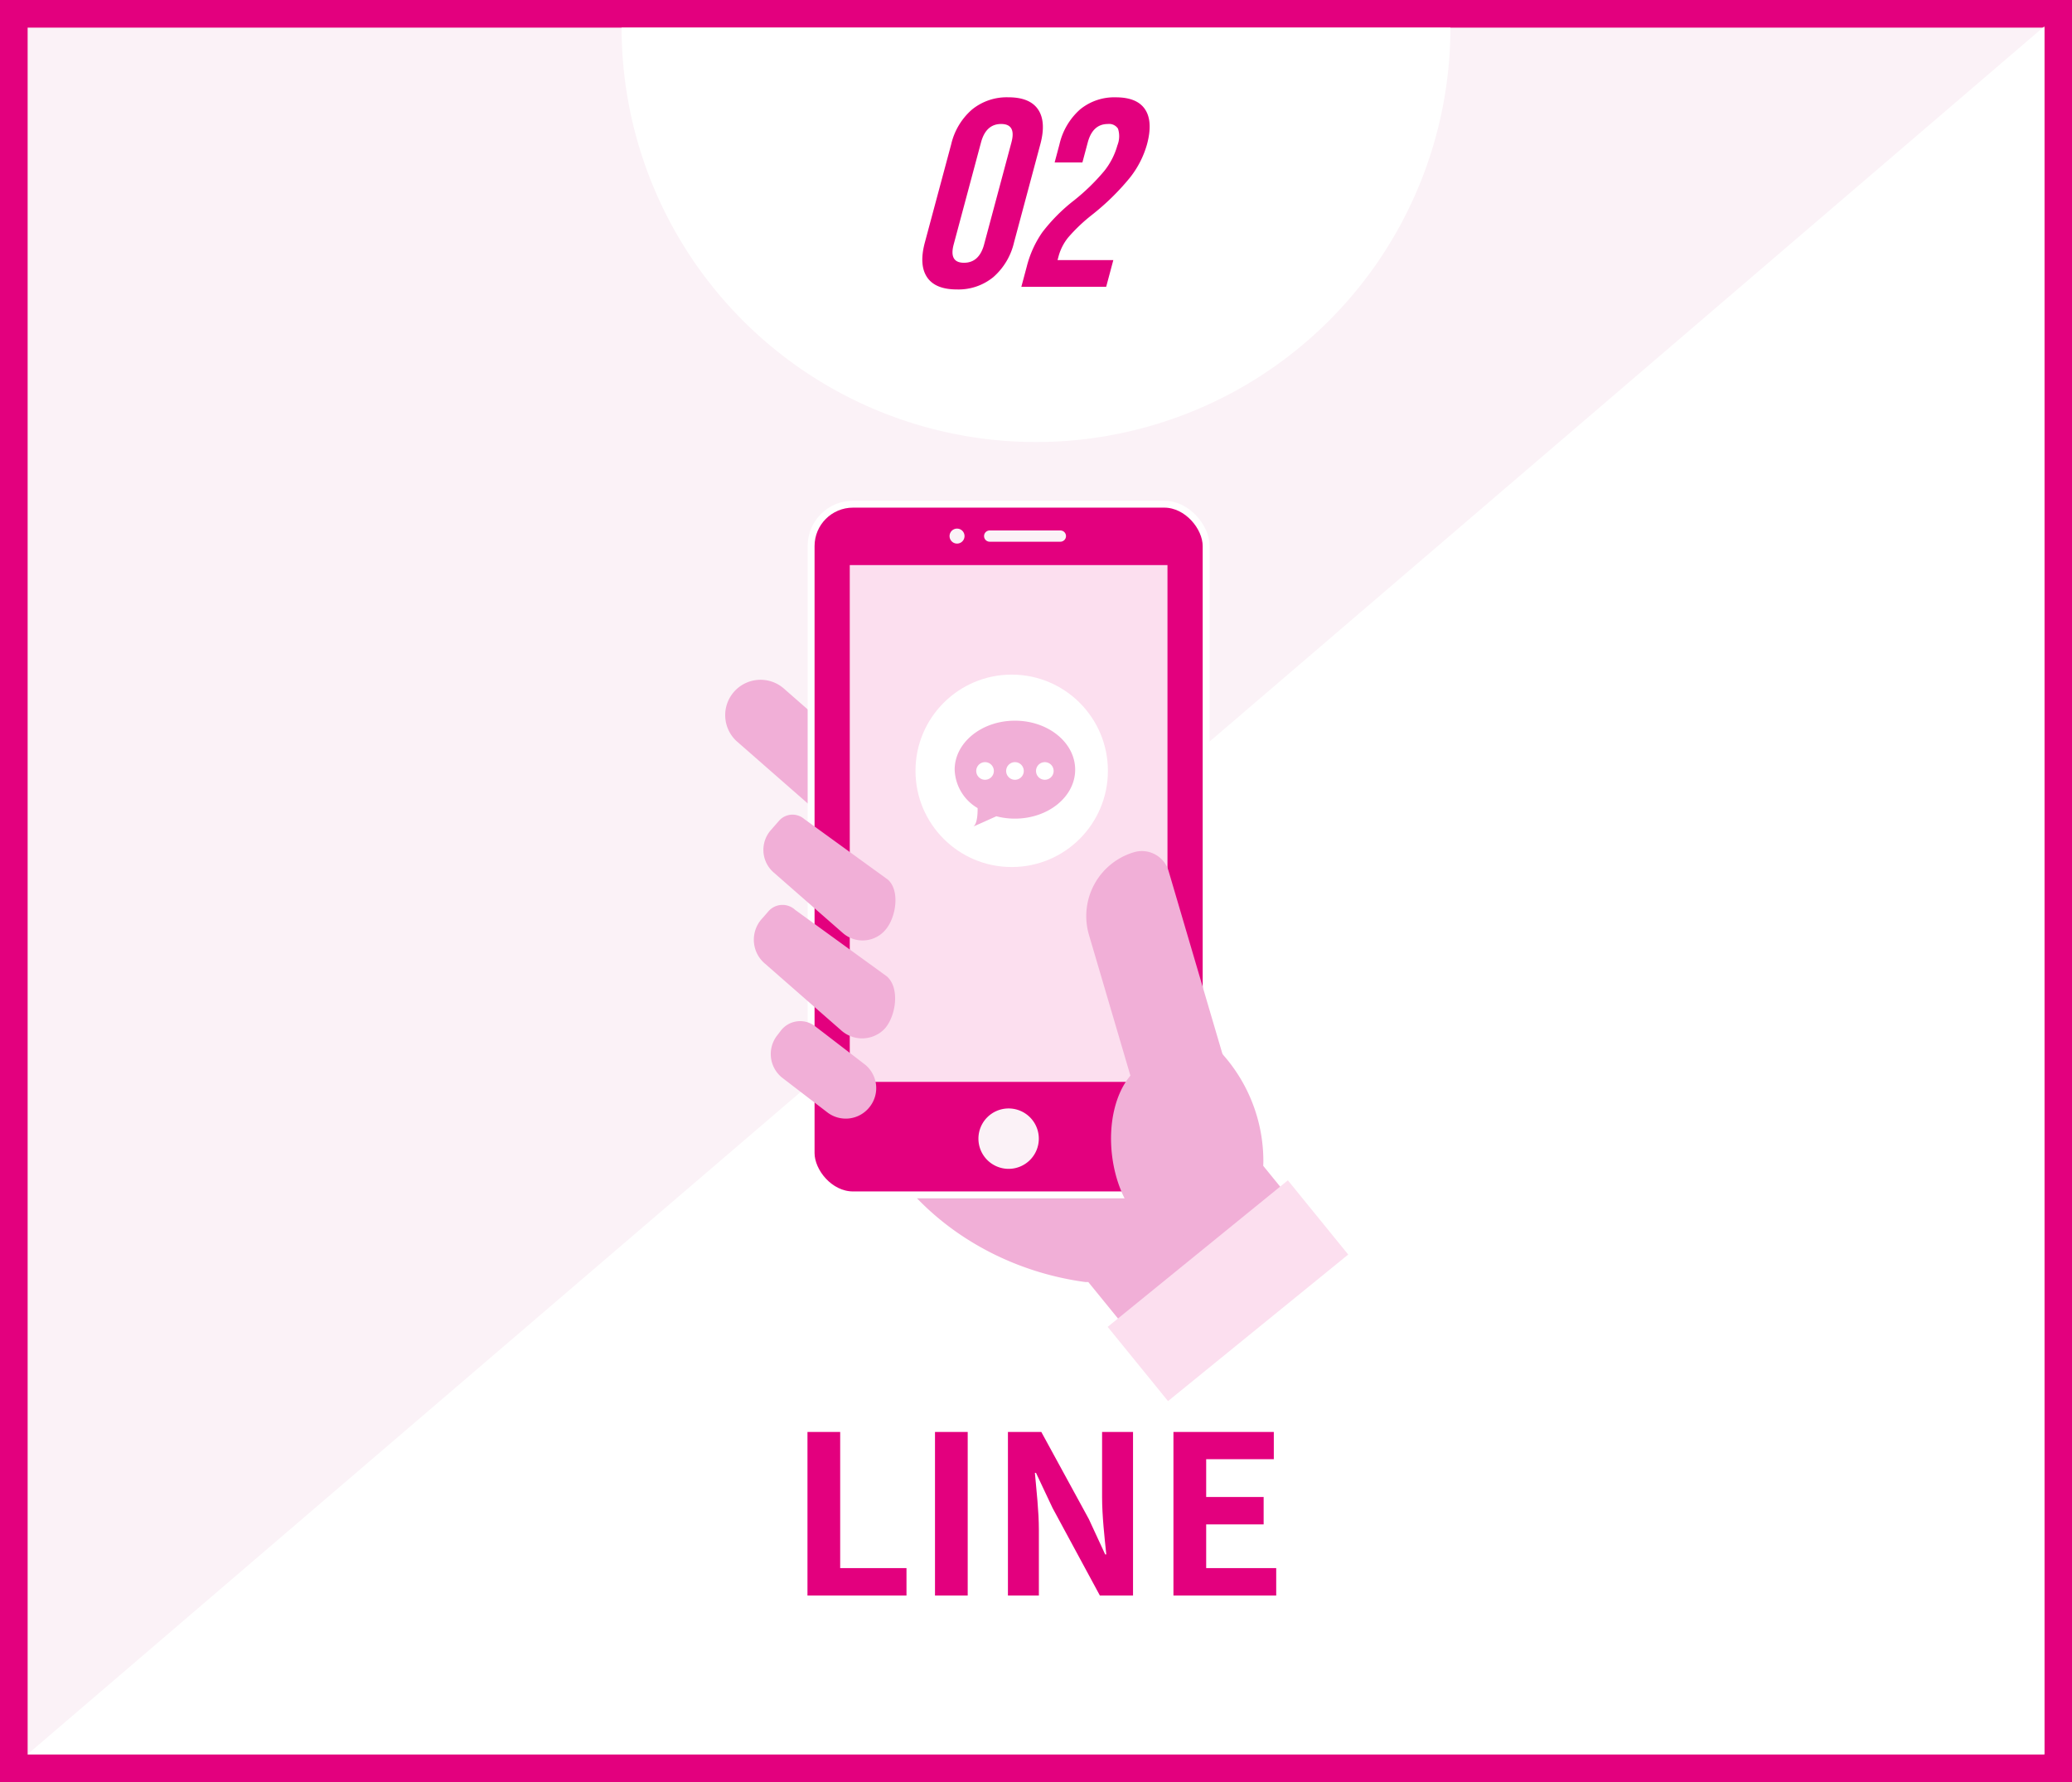
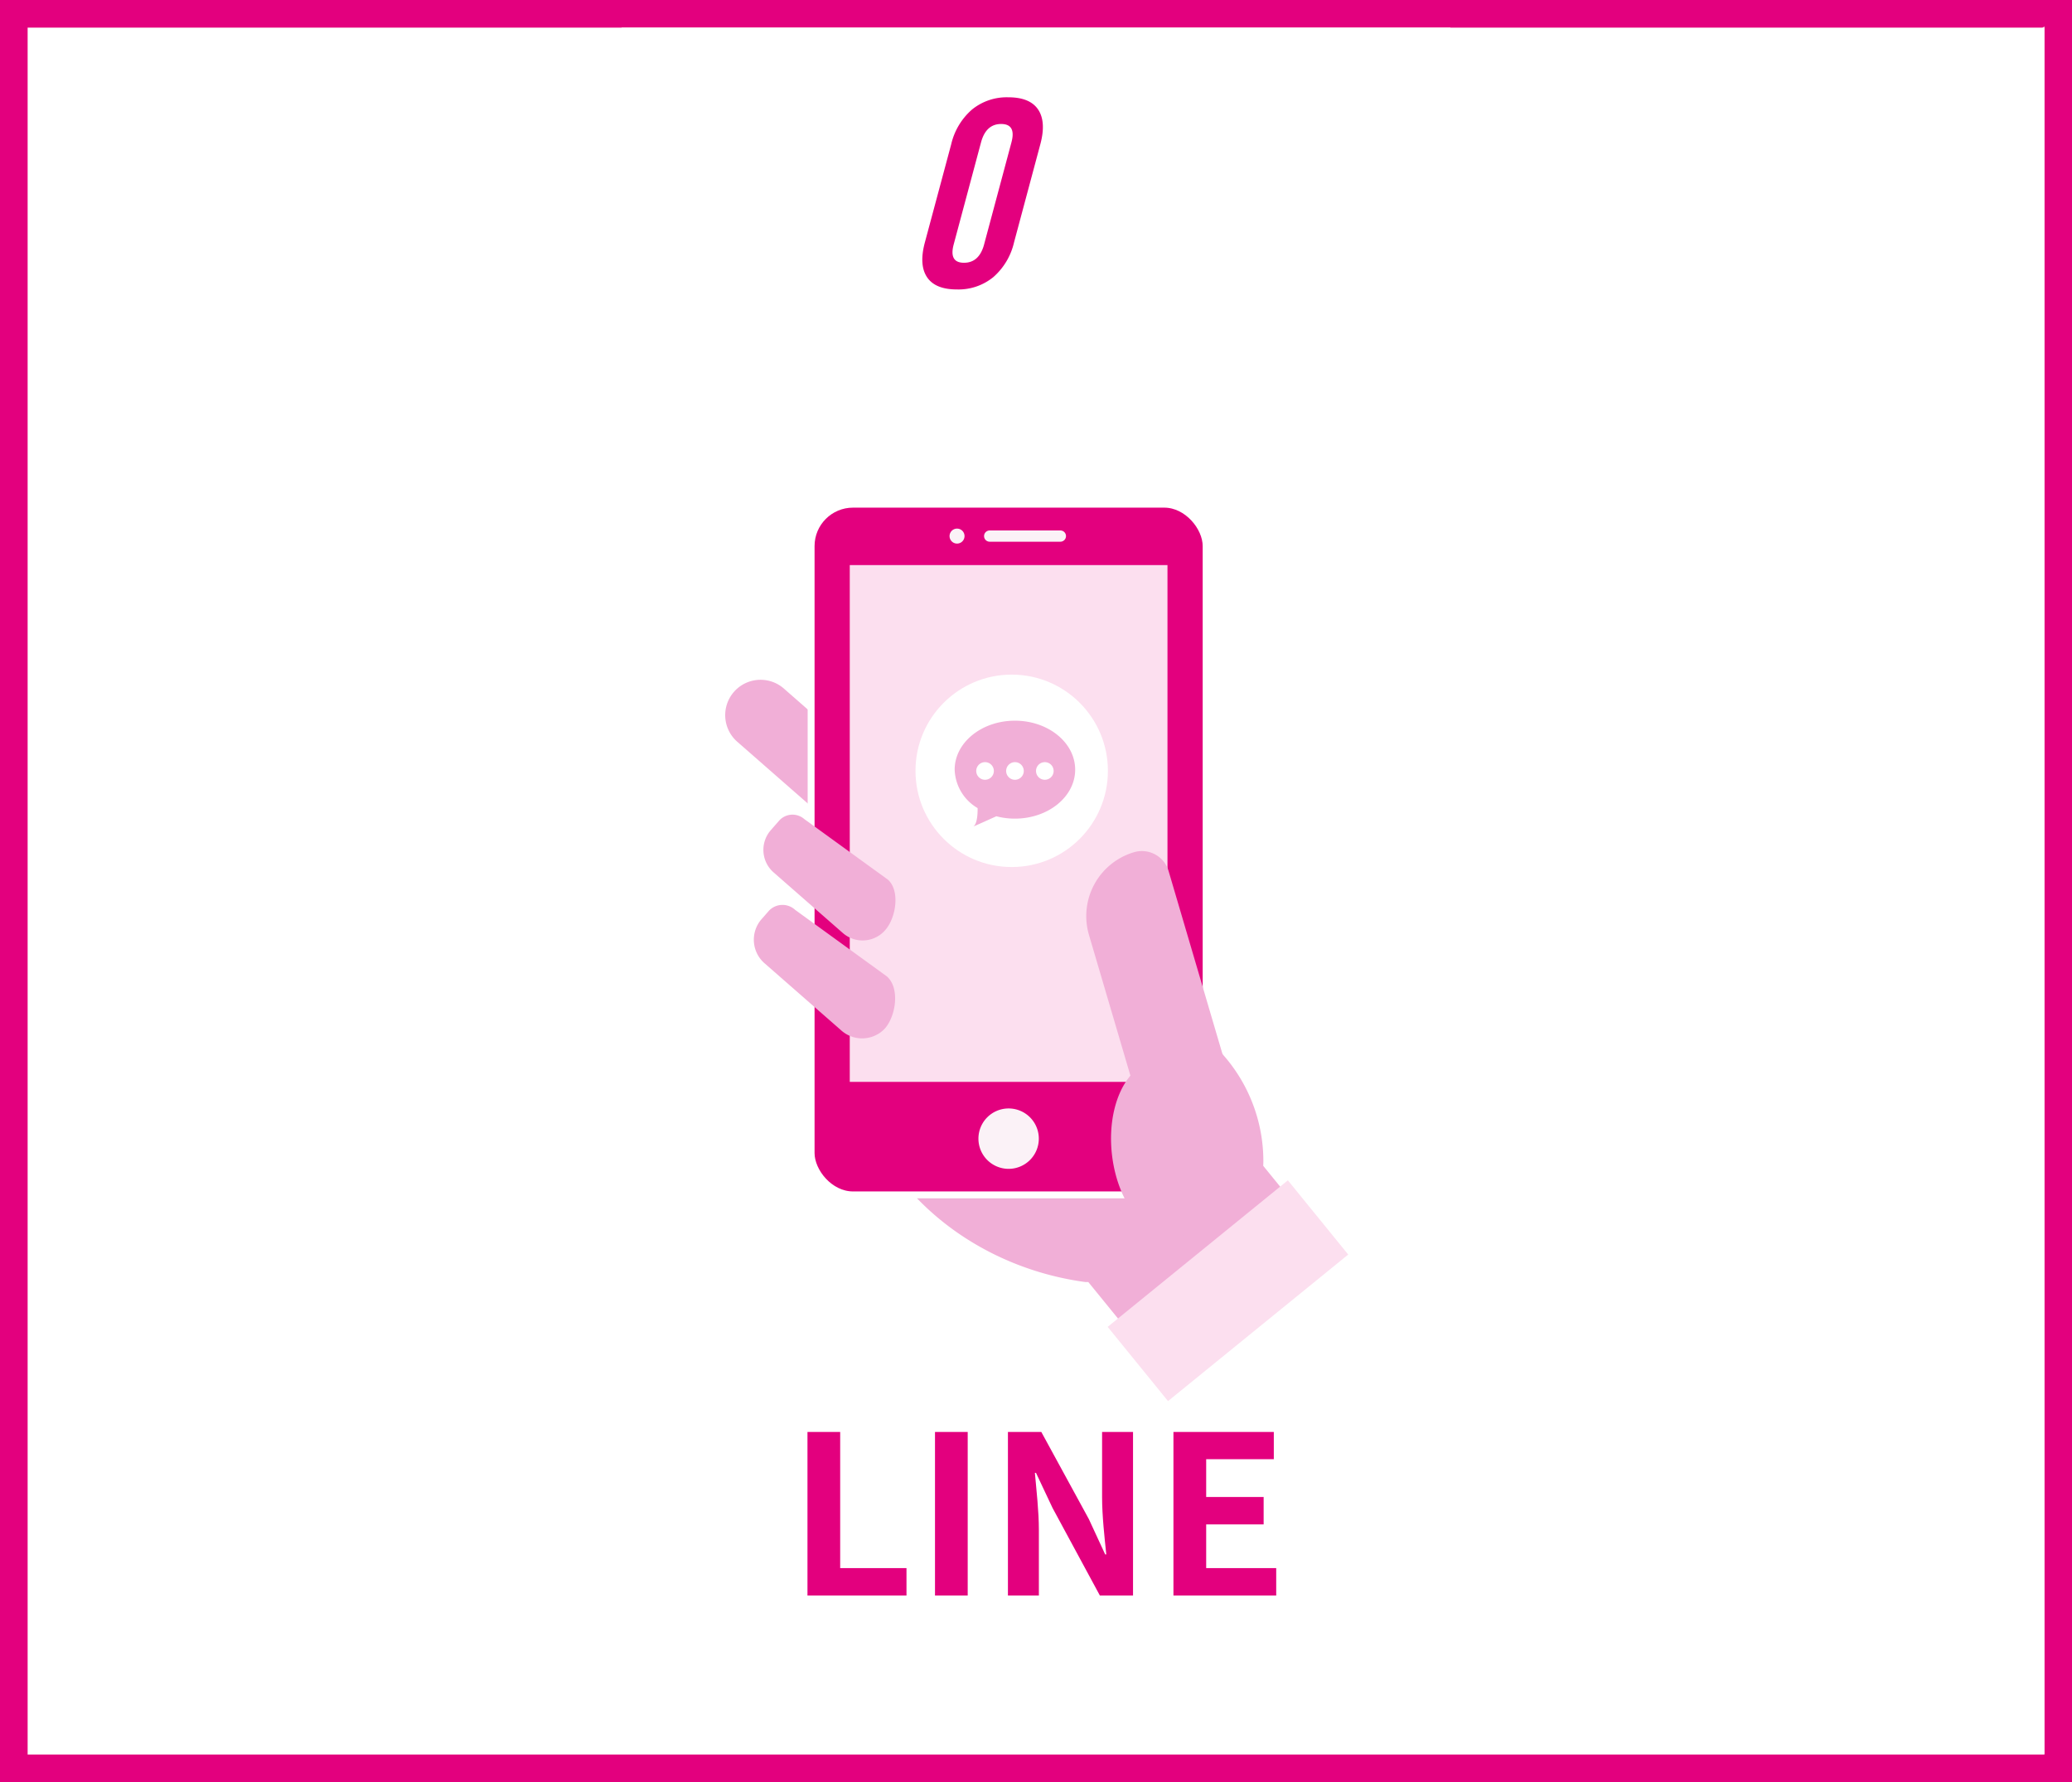
<svg xmlns="http://www.w3.org/2000/svg" width="300" height="258" viewBox="0 0 300 258">
  <g transform="translate(-810 -910.729)">
    <g transform="translate(810 910.729)" fill="#fbf2f7" stroke="#e3007e" stroke-width="4">
-       <rect width="300" height="258" stroke="none" />
      <rect x="2" y="2" width="296" height="254" fill="none" />
    </g>
    <path d="M-9797-22496.3l292-250.166v250.166h-292" transform="translate(10610.998 23661.012)" fill="#fff" />
    <path d="M2.912,0H17.248V-3.968h-9.6V-23.68H2.912ZM21.376,0h4.736V-23.68H21.376Zm10.56,0h4.48V-9.5c0-2.72-.352-5.7-.576-8.256H36l2.4,5.088L45.248,0h4.8V-23.68h-4.48v9.44c0,2.688.352,5.824.608,8.288h-.16l-2.368-5.12L36.768-23.68H31.936ZM55.9,0h14.88V-3.968H60.64V-10.3h8.32v-3.968H60.64v-5.472h9.792V-23.68H55.9Z" transform="translate(924 1141.729)" fill="#e3007e" />
    <g transform="translate(532 -1202.273)">
      <path d="M122,48H242a60,60,0,1,1-120,0Z" transform="translate(246 2069)" fill="#fff" />
      <g transform="translate(-384.077 2375.489)">
        <path d="M796.3-222.357q-1.185-1.778-.316-5.023L799.8-241.6a9.5,9.5,0,0,1,3.007-5.023,7.963,7.963,0,0,1,5.266-1.777q3.129,0,4.316,1.777t.315,5.023l-3.81,14.219a9.51,9.51,0,0,1-3.007,5.023,7.962,7.962,0,0,1-5.267,1.777Q797.485-220.58,796.3-222.357Zm8.266-4.752,3.955-14.76q.715-2.665-1.488-2.666t-2.916,2.666l-3.955,14.76q-.715,2.664,1.488,2.665T804.568-227.109Z" fill="#e3007e" />
-         <path d="M810.741-223.9A15.2,15.2,0,0,1,813-228.868a25.344,25.344,0,0,1,4.549-4.578,30.1,30.1,0,0,0,4.413-4.289,10.388,10.388,0,0,0,1.9-3.709,3.55,3.55,0,0,0,.087-2.415,1.527,1.527,0,0,0-1.461-.676q-2.2,0-2.916,2.666l-.776,2.9h-4.019l.7-2.627a9.613,9.613,0,0,1,2.975-5.042,7.8,7.8,0,0,1,5.185-1.758q3.088,0,4.242,1.758t.272,5.042a13.8,13.8,0,0,1-2.473,4.83,35.259,35.259,0,0,1-5.526,5.41,24.515,24.515,0,0,0-3.425,3.264,7.39,7.39,0,0,0-1.375,2.685l-.156.58h8.076l-1.035,3.864H809.955Z" fill="#e3007e" />
      </g>
    </g>
    <g transform="translate(418.364 359.738)">
      <path d="M581.375,728.184l-6.838-8.4c.005-.225.018-.446.018-.673a23.261,23.261,0,0,0-23.261-23.261H514.672v4.989c0,18.832,15.533,33.259,34.1,35.766h.435l8.7,10.686Z" fill="#f1afd7" />
      <path d="M518.165,668.894h0a5.12,5.12,0,0,1-7.225.481l-12.557-10.992a5.12,5.12,0,0,1-.48-7.224h0a5.119,5.119,0,0,1,7.224-.481l12.557,10.992A5.119,5.119,0,0,1,518.165,668.894Z" fill="#f1afd7" />
      <rect width="57.196" height="100" rx="6.064" transform="translate(509.074 623.988)" fill="#e3007e" stroke="#fff" stroke-miterlimit="10" stroke-width="1" />
      <rect width="74.821" height="46" transform="translate(560.672 632.805) rotate(90)" fill="#fcdfef" />
      <path d="M531.288,628.606a1.084,1.084,0,1,1-1.083-1.083A1.083,1.083,0,0,1,531.288,628.606Z" fill="#fbf2f7" />
      <path d="M542.044,715.846a4.372,4.372,0,1,1-4.372-4.372A4.372,4.372,0,0,1,542.044,715.846Z" fill="#fbf2f7" />
      <path d="M545.165,629.42H534.931a.813.813,0,0,1-.814-.814h0a.814.814,0,0,1,.814-.814h10.234a.815.815,0,0,1,.814.814h0A.814.814,0,0,1,545.165,629.42Z" fill="#fbf2f7" />
-       <path d="M4.38,0h.9A3.527,3.527,0,0,1,8.812,3.527v9.017a4.381,4.381,0,0,1-4.381,4.381h-.05A4.381,4.381,0,0,1,0,12.544V4.38A4.38,4.38,0,0,1,4.38,0Z" transform="translate(501.473 704.404) rotate(-52.494)" fill="#f1afd7" />
      <path d="M519.757,699.9h0a4.528,4.528,0,0,1-6.391.211l-10.928-9.566a4.527,4.527,0,0,1-.637-6.362l1.159-1.324a2.7,2.7,0,0,1,3.816-.126l13.257,9.613C521.973,694.043,521.345,698.083,519.757,699.9Z" fill="#f1afd7" />
      <path d="M519.81,685.646h0a4.337,4.337,0,0,1-6.116.452l-10.072-8.817a4.336,4.336,0,0,1-.362-6.122l1.159-1.324a2.591,2.591,0,0,1,3.653-.27l12.11,8.774C521.971,679.9,521.4,683.831,519.81,685.646Z" fill="#f1afd7" />
      <path d="M572.727,717.489,560.833,677.1a4.029,4.029,0,0,0-5-2.726,9.645,9.645,0,0,0-6.527,11.977l6,20.374c-2.108,2.486-3.22,6.783-2.665,11.5.829,7.046,5.053,12.339,9.434,11.823,2.107-.248,3.86-1.8,5.027-4.125l1.223-.36A6.507,6.507,0,0,0,572.727,717.489Z" fill="#f1afd7" />
      <rect width="33.622" height="13.848" transform="matrix(0.776, -0.631, 0.631, 0.776, 552.013, 743.096)" fill="#fcdfef" />
      <circle cx="13.929" cy="13.929" r="13.929" transform="translate(524.188 648.663)" fill="#fff" />
      <g transform="translate(115.566 1.059)">
        <path d="M423.02,654.274c-4.82,0-8.726,3.174-8.726,7.089a6.7,6.7,0,0,0,3.333,5.572l-.012-.005s.077,2.207-.6,2.648c-.177.117,3.316-1.467,3.316-1.467l-.006,0a10.576,10.576,0,0,0,2.69.344c4.819,0,8.726-3.174,8.726-7.09S427.839,654.274,423.02,654.274Z" fill="#f1afd7" />
        <path d="M419.967,661.553a1.275,1.275,0,1,1-1.275-1.276A1.275,1.275,0,0,1,419.967,661.553Z" fill="#fff" />
        <path d="M424.3,661.553a1.276,1.276,0,1,1-1.275-1.276A1.275,1.275,0,0,1,424.3,661.553Z" fill="#fff" />
        <path d="M428.623,661.553a1.275,1.275,0,1,1-1.276-1.276A1.276,1.276,0,0,1,428.623,661.553Z" fill="#fff" />
      </g>
    </g>
  </g>
</svg>